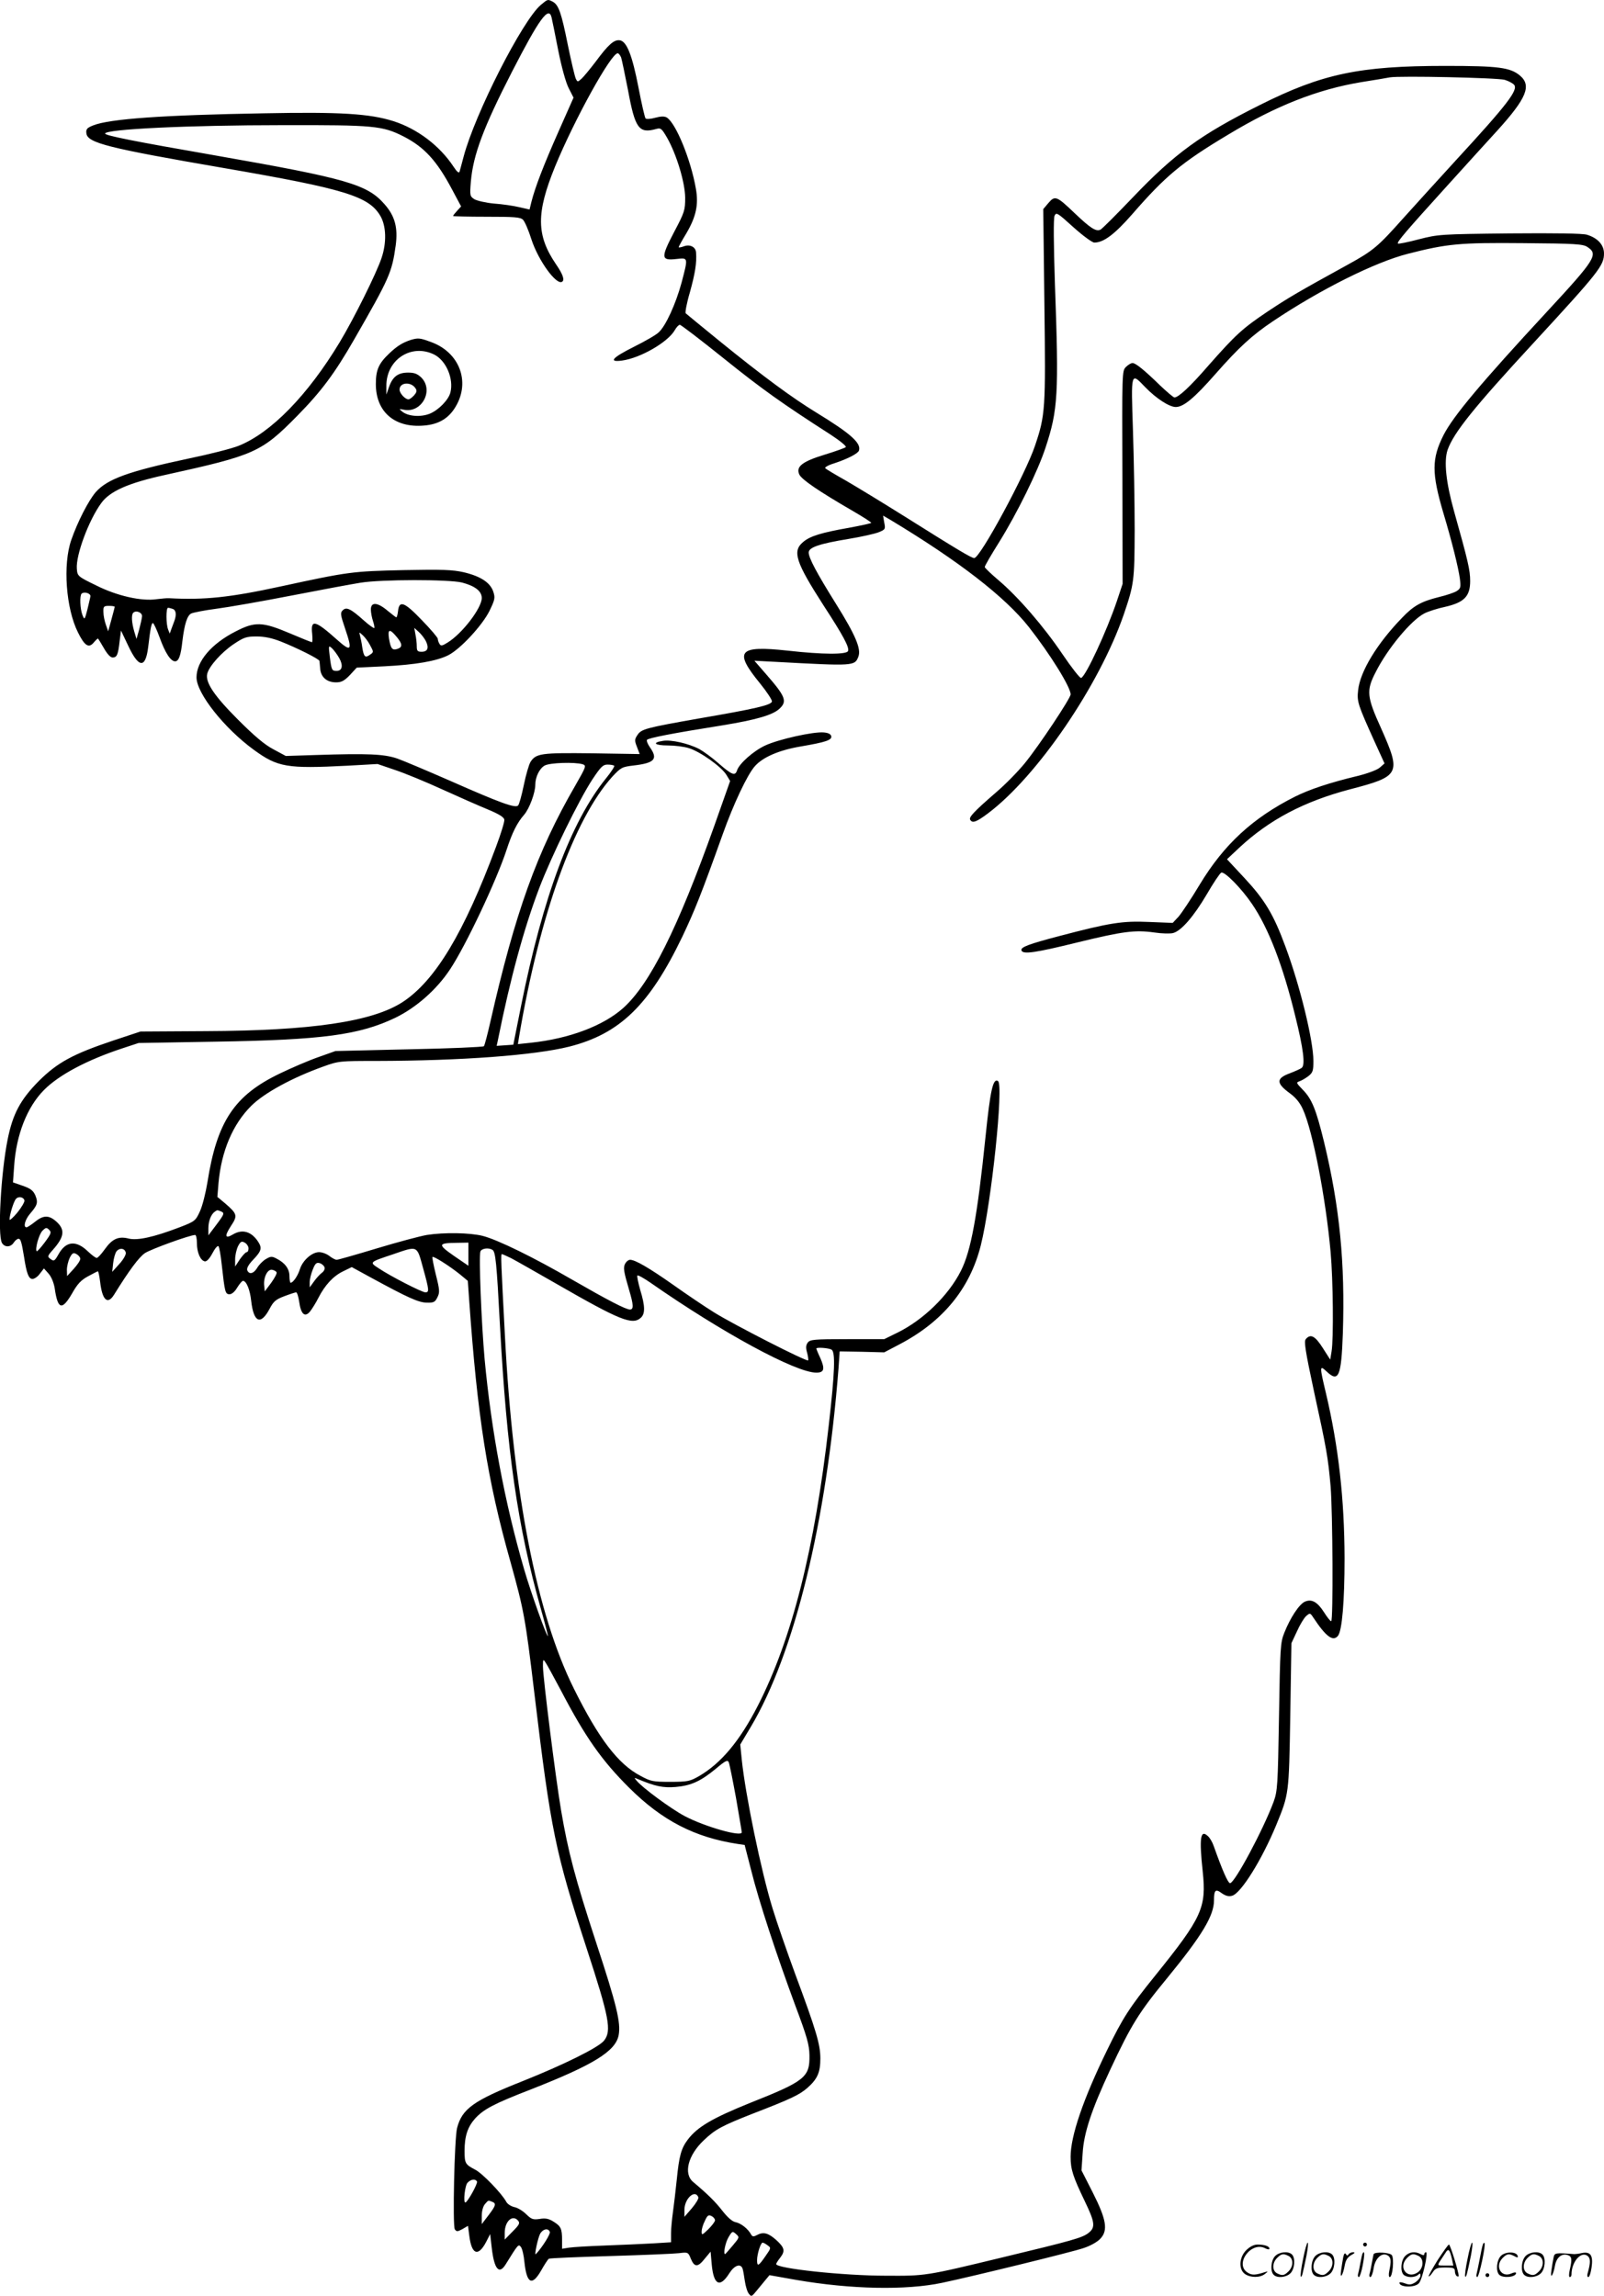
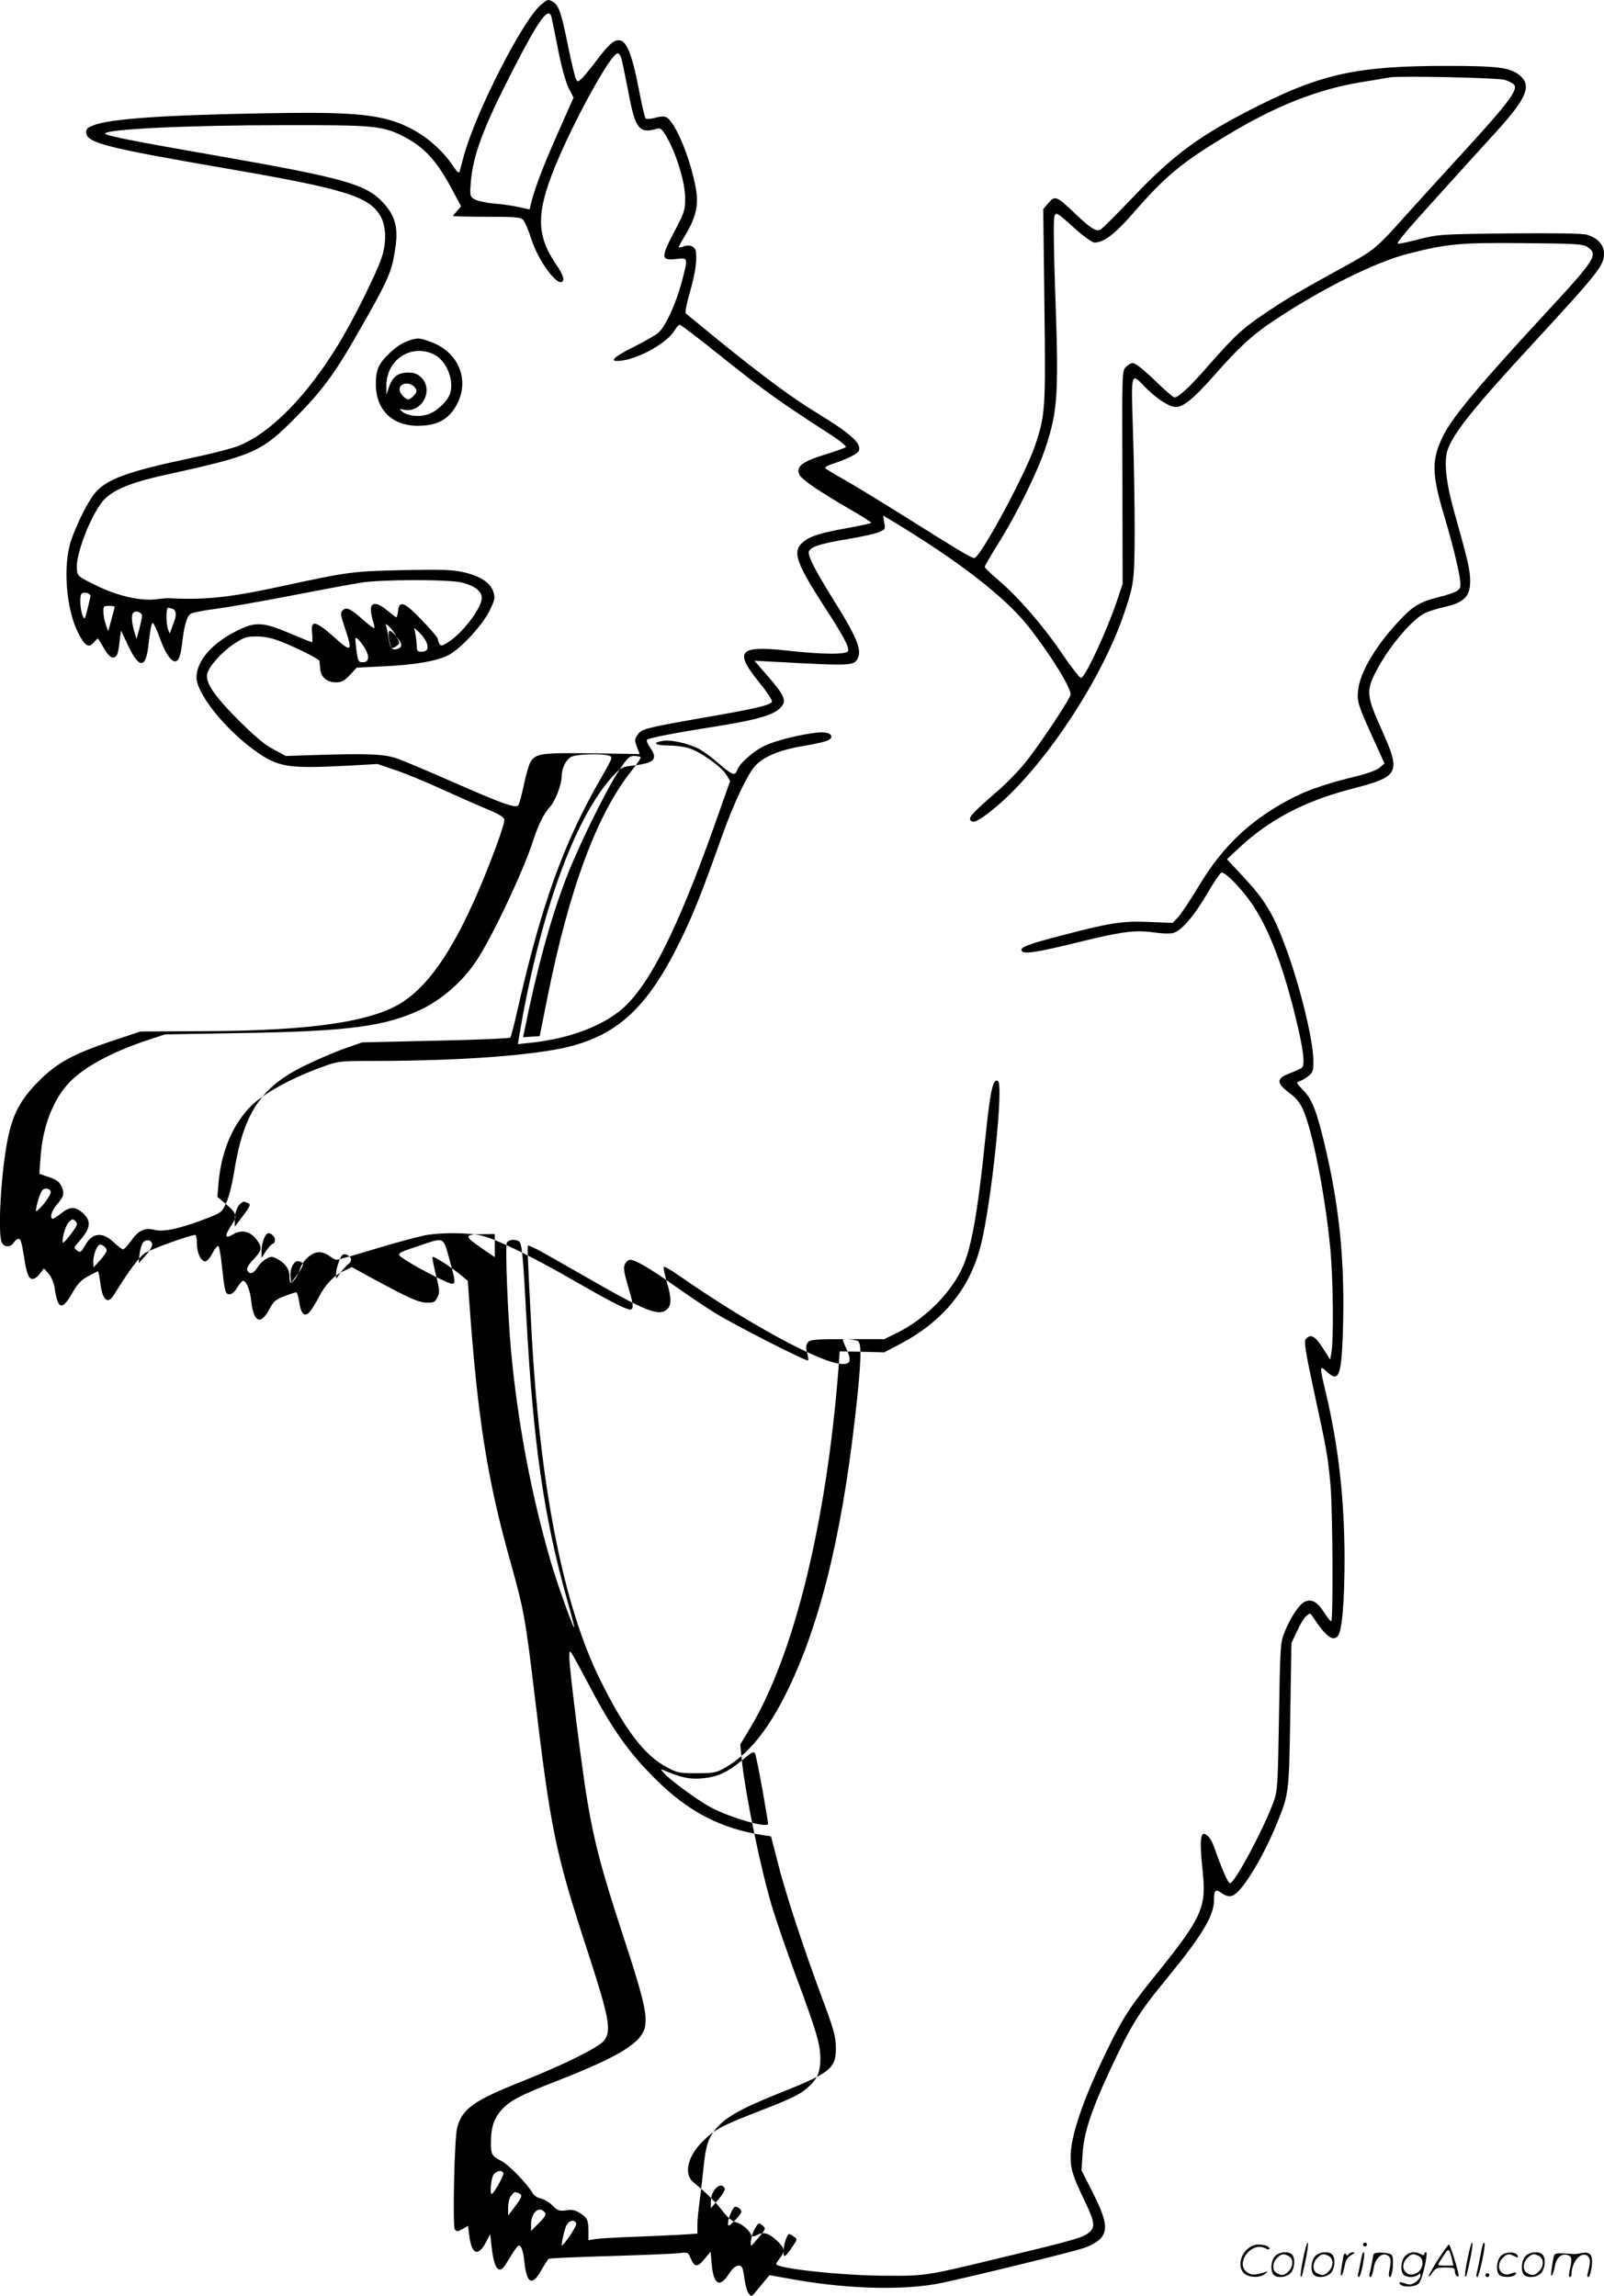
<svg xmlns="http://www.w3.org/2000/svg" version="1.0" viewBox="0 0 838.99 1200.65" preserveAspectRatio="xMidYMid meet">
  <g transform="translate(-1.01,1200.863) scale(0.1,-0.1)" fill="#000000" stroke="none">
-     <path d="M2839 11983 c-96 -81 -345 -570 -404 -794 -9 -35 -19 -70 -21 -78 -3 -10 -14 -1 -31 25 -73 111 -190 199 -315 239 -124 39 -275 49 -678 41 -526 -9 -807 -29 -892 -63 -33 -13 -39 -20 -36 -42 6 -50 114 -77 718 -181 638 -110 761 -148 821 -253 29 -52 32 -137 5 -217 -26 -79 -145 -318 -219 -441 -167 -277 -359 -474 -529 -542 -35 -14 -152 -44 -259 -66 -315 -67 -427 -107 -488 -176 -38 -44 -95 -155 -128 -250 -45 -129 -28 -359 35 -484 35 -71 57 -84 83 -52 11 13 21 22 22 20 2 -2 16 -25 31 -51 17 -30 34 -48 45 -48 23 0 29 15 37 87 l7 54 38 -80 c55 -117 90 -119 104 -8 12 101 17 127 25 127 4 0 20 -34 35 -75 29 -81 58 -125 81 -125 19 0 30 30 38 105 11 90 25 134 46 145 10 5 70 17 132 25 62 8 239 39 393 69 154 30 316 60 360 67 109 18 463 18 532 1 68 -18 103 -45 103 -81 0 -52 -102 -186 -179 -233 -27 -17 -35 -19 -42 -7 -5 8 -9 20 -9 27 0 6 -38 51 -84 98 -91 95 -118 105 -124 46 -2 -17 -6 -32 -9 -32 -2 0 -23 16 -46 35 -52 44 -87 47 -87 6 0 -15 5 -42 11 -60 6 -18 9 -34 7 -37 -3 -2 -27 15 -54 39 -69 62 -92 73 -111 54 -14 -13 -12 -24 12 -95 40 -117 33 -126 -43 -58 -114 102 -138 107 -129 30 2 -24 2 -44 -1 -44 -4 0 -56 21 -117 47 -142 60 -181 62 -283 9 -126 -64 -204 -156 -204 -240 0 -83 145 -266 300 -379 125 -91 173 -99 487 -83 l160 9 91 -31 c51 -17 163 -63 250 -103 88 -40 195 -87 239 -105 55 -23 81 -39 83 -52 2 -10 -18 -74 -43 -141 -168 -451 -318 -701 -489 -813 -159 -103 -478 -150 -1031 -152 l-340 -2 -142 -47 c-212 -71 -292 -115 -389 -211 -97 -98 -137 -172 -164 -307 -35 -174 -53 -497 -30 -540 14 -25 46 -24 62 1 7 11 18 20 25 20 11 0 16 -16 29 -95 13 -86 24 -115 44 -115 10 0 28 12 39 28 l21 27 24 -27 c15 -17 27 -47 32 -75 16 -113 38 -120 91 -29 28 50 47 70 84 90 26 14 49 26 51 26 3 0 8 -25 12 -56 11 -95 39 -121 73 -66 78 126 130 196 161 217 32 21 236 95 263 95 5 0 9 -19 9 -42 0 -49 18 -91 41 -96 10 -2 25 14 40 42 13 25 27 42 32 37 4 -4 12 -48 17 -97 16 -143 18 -154 41 -154 12 0 28 14 40 35 12 19 25 35 30 35 18 0 37 -47 43 -105 13 -114 50 -129 97 -40 20 38 32 48 77 65 29 11 57 20 61 20 5 0 12 -22 16 -49 9 -66 30 -84 57 -51 11 14 31 46 44 72 34 66 77 113 129 138 l45 22 97 -53 c200 -109 252 -132 295 -133 37 -1 44 3 56 28 13 25 12 39 -8 118 -12 49 -20 91 -18 93 6 6 92 -49 144 -91 l41 -34 7 -98 c43 -611 95 -943 216 -1371 70 -252 78 -292 125 -686 86 -719 110 -834 274 -1337 118 -361 131 -430 91 -481 -28 -36 -210 -126 -428 -213 -255 -101 -315 -144 -341 -244 -14 -54 -24 -512 -12 -530 9 -13 14 -13 40 1 l29 17 7 -53 c12 -97 46 -110 87 -33 l22 43 8 -70 c13 -115 39 -145 74 -87 65 105 66 106 79 89 7 -9 15 -44 18 -77 12 -115 40 -129 88 -45 17 30 35 58 40 61 5 3 150 9 321 14 172 5 334 12 360 15 47 6 48 5 62 -30 19 -45 37 -44 73 2 l30 36 6 -68 c10 -107 43 -123 92 -45 26 41 58 53 69 25 3 -8 8 -37 12 -65 4 -27 13 -58 21 -67 13 -17 15 -16 41 16 15 18 36 44 47 57 l20 24 141 -25 c284 -49 573 -55 762 -15 161 34 676 160 738 181 35 11 73 32 89 49 42 44 33 100 -40 244 l-58 114 6 89 c6 106 46 227 144 437 111 237 150 300 300 482 180 220 243 324 243 404 0 54 8 62 40 38 20 -14 36 -19 54 -14 46 11 156 187 232 371 66 162 66 156 73 570 l6 380 29 62 c15 34 37 70 48 80 20 17 21 17 37 -7 66 -100 103 -128 129 -97 22 26 35 179 35 407 -1 309 -31 582 -98 865 -33 138 -33 146 3 112 64 -61 78 -28 86 198 12 368 -16 660 -98 1000 -42 172 -64 227 -113 276 -33 34 -34 37 -15 43 11 4 32 16 46 27 23 18 26 28 26 79 0 106 -70 394 -147 600 -61 166 -108 243 -211 354 l-94 101 65 61 c157 146 338 241 576 304 266 69 271 81 165 320 -75 165 -78 197 -29 292 62 124 186 273 256 309 20 10 69 26 108 34 100 23 131 55 131 135 0 57 -11 104 -84 364 -43 153 -54 263 -34 322 32 90 136 220 452 562 339 368 366 402 366 465 0 45 -33 81 -89 98 -24 7 -159 9 -406 7 -363 -4 -372 -5 -474 -31 -57 -15 -106 -25 -109 -22 -7 7 44 66 255 299 103 114 223 246 267 294 151 167 178 233 117 285 -51 43 -113 51 -391 51 -450 0 -644 -41 -971 -205 -308 -154 -444 -253 -661 -480 -84 -88 -161 -165 -171 -171 -23 -12 -51 5 -137 87 -93 89 -102 92 -136 52 l-27 -32 6 -500 c7 -545 5 -577 -49 -737 -49 -147 -287 -588 -318 -588 -14 0 -80 39 -371 222 -110 69 -245 151 -300 183 -55 31 -104 60 -108 65 -5 4 15 16 45 25 70 23 125 51 131 67 13 39 -43 89 -223 199 -126 77 -277 188 -505 373 -93 76 -174 142 -178 146 -4 4 5 54 22 111 27 98 36 153 32 206 -1 30 -32 46 -65 33 -14 -5 -26 -7 -26 -4 0 3 18 36 40 72 51 87 65 150 50 234 -26 150 -104 342 -152 372 -12 7 -30 7 -60 -1 -24 -7 -46 -8 -51 -4 -4 4 -21 77 -37 161 -33 171 -62 243 -98 248 -30 4 -59 -21 -127 -113 -29 -38 -62 -78 -73 -88 -20 -18 -21 -18 -30 0 -5 10 -24 90 -42 178 -34 169 -48 208 -79 225 -26 13 -25 14 -62 -17z m56 -65 c3 -13 19 -90 35 -173 18 -90 40 -169 55 -198 l25 -49 -78 -176 c-78 -176 -122 -290 -142 -368 l-10 -41 -53 12 c-29 7 -89 16 -133 19 -43 4 -90 15 -103 23 -23 15 -24 19 -18 92 12 139 65 282 216 576 141 274 191 344 206 283z m364 -210 c4 -13 20 -89 36 -171 37 -201 57 -228 147 -203 24 7 29 3 57 -45 50 -88 94 -234 95 -314 0 -66 -3 -76 -58 -180 -70 -134 -69 -150 11 -141 64 7 63 10 28 -124 -30 -110 -82 -225 -119 -259 -14 -14 -72 -47 -128 -75 -116 -58 -138 -83 -64 -73 96 13 239 96 275 158 9 16 21 29 27 29 6 0 109 -79 230 -176 200 -161 309 -238 558 -398 49 -32 85 -61 80 -66 -5 -4 -54 -22 -110 -39 -118 -36 -152 -63 -133 -104 12 -26 101 -87 277 -189 57 -33 102 -62 99 -64 -3 -3 -54 -14 -113 -25 -148 -26 -207 -44 -243 -75 -58 -48 -39 -105 107 -332 105 -161 135 -219 128 -238 -7 -19 -130 -19 -317 2 -258 28 -282 -2 -143 -172 35 -43 63 -86 62 -94 -4 -19 -86 -38 -383 -89 -277 -49 -301 -55 -321 -87 -15 -22 -15 -29 -2 -62 l14 -37 -248 4 c-266 3 -294 0 -323 -45 -8 -13 -24 -67 -35 -121 -11 -53 -24 -101 -30 -107 -15 -15 -92 13 -355 129 -119 52 -244 105 -278 117 -69 23 -150 27 -427 18 l-155 -5 -65 35 c-46 24 -100 70 -185 155 -124 124 -172 195 -161 240 10 40 75 112 137 154 55 37 68 41 121 41 41 0 80 -8 126 -26 86 -34 202 -92 203 -102 1 -4 2 -23 4 -42 4 -43 35 -70 83 -70 28 0 43 8 72 38 l36 39 145 7 c161 8 273 27 334 58 63 32 177 155 215 231 29 60 31 69 20 102 -16 47 -66 80 -155 101 -58 13 -111 15 -315 11 -264 -6 -285 -8 -640 -85 -267 -58 -400 -72 -585 -62 -11 1 -40 -2 -65 -5 -79 -12 -208 17 -317 72 -97 47 -98 49 -101 87 -6 70 62 254 128 344 45 62 142 105 335 147 468 103 502 118 690 309 125 127 196 222 298 400 185 322 197 349 217 492 12 92 -4 153 -59 215 -90 103 -196 134 -881 254 -438 76 -580 105 -580 115 0 23 433 44 930 44 477 1 520 -3 631 -59 109 -56 174 -127 254 -278 l47 -88 -21 -23 c-11 -12 -21 -24 -21 -27 0 -2 79 -4 175 -4 148 0 177 -2 191 -16 9 -9 29 -55 44 -103 36 -110 130 -240 160 -221 15 9 4 40 -32 92 -103 152 -104 267 -4 512 101 245 292 591 327 591 5 0 13 -10 18 -22z m4622 -117 c20 -6 42 -18 49 -26 22 -27 -36 -103 -305 -395 -93 -102 -219 -240 -278 -306 -130 -146 -155 -167 -288 -240 -260 -143 -311 -173 -419 -245 -131 -88 -166 -120 -309 -282 -97 -112 -157 -167 -178 -167 -5 0 -38 28 -74 62 -84 82 -129 118 -145 118 -8 0 -23 -9 -35 -21 -20 -20 -20 -27 -18 -577 l1 -557 -30 -90 c-53 -157 -163 -394 -187 -402 -6 -2 -50 54 -98 125 -98 145 -231 299 -335 387 -39 33 -71 64 -71 68 -1 5 33 63 75 130 94 151 203 372 243 495 65 197 70 279 49 854 -7 214 -8 344 -2 358 9 20 15 16 99 -60 49 -44 98 -80 109 -80 49 0 106 43 198 148 174 200 257 270 503 417 250 151 467 236 695 274 69 11 136 22 150 25 51 9 565 -2 601 -13z m432 -874 c59 -38 42 -65 -210 -337 -349 -377 -491 -547 -542 -646 -63 -125 -63 -199 -1 -409 45 -150 78 -284 86 -342 6 -47 4 -52 -17 -66 -13 -8 -55 -22 -93 -31 -92 -23 -132 -45 -192 -108 -131 -135 -219 -280 -230 -378 -7 -61 -2 -75 86 -270 l52 -114 -25 -22 c-14 -12 -64 -31 -118 -44 -145 -35 -247 -69 -324 -107 -223 -112 -373 -251 -500 -461 -44 -74 -94 -148 -110 -167 l-31 -33 -125 5 c-138 6 -203 -4 -469 -74 -160 -42 -203 -58 -197 -75 7 -22 74 -12 293 42 238 58 300 66 401 52 40 -6 84 -7 99 -3 43 11 108 87 176 202 34 59 69 111 76 114 18 7 107 -84 161 -164 86 -126 161 -320 226 -586 43 -173 53 -256 34 -271 -8 -6 -35 -18 -61 -28 -74 -27 -74 -52 0 -106 29 -21 52 -49 67 -83 51 -111 120 -465 145 -747 13 -144 16 -454 5 -519 l-7 -43 -39 61 c-40 63 -64 76 -89 46 -10 -12 -2 -63 43 -273 67 -307 73 -342 87 -497 11 -138 14 -705 3 -705 -5 0 -21 21 -37 46 -35 55 -65 72 -101 56 -30 -14 -76 -84 -107 -162 -21 -52 -22 -75 -28 -440 -6 -362 -8 -388 -28 -444 -55 -148 -204 -426 -228 -426 -11 0 -41 69 -85 193 -7 21 -21 45 -31 53 -39 37 -46 -9 -27 -185 20 -189 -3 -240 -249 -545 -134 -166 -169 -220 -252 -391 -124 -254 -190 -447 -190 -556 0 -66 12 -103 74 -232 53 -110 57 -137 20 -166 -33 -26 -84 -40 -454 -129 -401 -97 -399 -96 -605 -95 -225 0 -576 38 -575 61 0 4 9 18 20 32 28 36 25 53 -20 94 -42 37 -67 44 -102 25 -17 -9 -23 -8 -30 5 -16 29 -52 57 -80 63 -18 3 -42 25 -69 59 -37 48 -79 89 -153 151 -52 43 -28 140 56 219 60 57 94 75 254 138 202 78 246 99 288 136 52 46 67 81 67 153 0 73 -21 145 -132 443 -43 117 -96 270 -118 342 -60 195 -142 594 -161 777 l-8 80 55 92 c228 383 396 1070 459 1876 l6 88 117 -2 116 -3 80 42 c227 119 368 291 425 517 55 218 121 841 90 860 -26 16 -40 -48 -65 -290 -43 -418 -76 -598 -129 -703 -65 -129 -198 -258 -334 -324 l-67 -33 -193 0 c-175 0 -195 -2 -207 -18 -10 -14 -11 -27 -3 -54 5 -19 7 -37 5 -39 -8 -8 -395 190 -492 251 -50 31 -146 96 -215 145 -128 90 -198 130 -224 130 -9 0 -20 -9 -26 -20 -11 -21 -8 -40 21 -139 23 -77 24 -101 4 -101 -22 0 -116 49 -302 156 -202 117 -390 209 -468 229 -68 17 -202 19 -292 5 -35 -6 -152 -37 -261 -70 -109 -33 -204 -60 -211 -60 -7 0 -24 9 -38 20 -14 11 -38 20 -54 20 -37 0 -85 -42 -100 -88 -11 -36 -36 -72 -49 -72 -3 0 -6 16 -6 35 0 37 -23 69 -67 91 -24 13 -31 13 -56 -2 -16 -9 -36 -30 -45 -45 -19 -32 -43 -38 -53 -13 -3 10 7 29 29 52 46 48 50 63 28 97 -35 53 -82 67 -131 38 -42 -25 -46 -10 -11 44 36 54 33 63 -29 117 l-42 35 6 73 c15 167 75 308 172 404 68 67 213 146 374 204 83 30 88 30 280 30 444 1 825 29 1009 75 264 67 419 217 591 575 64 135 98 219 211 535 57 160 129 312 168 356 42 48 128 85 242 104 128 22 162 33 158 53 -2 11 -15 18 -39 20 -55 5 -237 -36 -306 -68 -61 -28 -137 -95 -148 -131 -10 -30 -27 -23 -96 37 -35 31 -81 64 -101 75 -58 30 -148 50 -190 43 -60 -9 -44 -24 25 -24 35 0 85 -6 110 -14 59 -18 169 -96 196 -139 l20 -33 -83 -235 c-191 -536 -336 -826 -476 -952 -104 -93 -283 -161 -485 -182 l-66 -7 6 38 c107 636 287 1138 488 1361 45 48 51 51 110 58 112 13 130 34 86 96 -11 16 -18 33 -15 38 6 10 136 35 394 76 177 29 264 54 299 87 42 39 32 64 -71 182 l-60 69 115 -6 c407 -22 410 -22 429 28 15 40 -15 112 -117 275 -103 165 -143 241 -143 269 0 27 56 46 208 71 67 11 138 27 158 35 35 14 36 17 29 51 l-6 36 38 -22 c357 -215 599 -402 724 -560 113 -144 219 -315 219 -353 0 -20 -165 -268 -239 -359 -34 -42 -103 -113 -154 -156 -114 -99 -141 -128 -132 -141 11 -19 32 -12 93 34 258 194 582 669 710 1040 54 159 56 176 57 440 0 138 -4 373 -9 523 -10 309 -12 305 64 226 57 -59 126 -104 160 -104 41 0 97 47 207 172 124 141 193 204 302 277 246 165 532 308 704 352 207 53 272 59 603 56 276 -2 314 -5 337 -20z m-7830 -1827 c-1 -8 -9 -40 -16 -70 -14 -54 -15 -55 -26 -27 -12 32 -15 100 -4 111 13 12 48 2 46 -14z m127 -55 c0 -3 -8 -33 -17 -66 l-17 -62 -12 34 c-7 19 -13 49 -13 67 -1 29 2 32 29 32 17 0 30 -2 30 -5z m304 -11 c18 -7 20 -32 7 -66 -5 -13 -12 -32 -16 -43 l-7 -20 -8 20 c-12 28 -12 115 -1 115 5 0 16 -3 25 -6z m-161 -39 c-1 -11 -8 -42 -15 -69 l-14 -49 -12 40 c-13 45 -16 86 -5 97 15 15 48 1 46 -19z m1484 -128 c18 -36 11 -57 -22 -57 -21 0 -25 5 -25 29 0 16 -3 44 -7 62 l-6 34 22 -20 c13 -11 30 -33 38 -48z m-153 22 c31 -37 33 -55 5 -64 -27 -9 -35 1 -44 53 -8 51 3 54 39 11z m-138 -45 c19 -35 19 -36 0 -49 -26 -19 -33 -12 -41 38 -3 23 -9 51 -12 62 -5 19 -5 19 14 2 11 -10 29 -33 39 -53z m-161 -68 c21 -38 15 -66 -14 -66 -25 0 -27 3 -36 75 -7 59 -7 60 13 42 10 -10 27 -33 37 -51z m1272 -554 c21 -7 20 -11 -38 -112 -200 -345 -315 -666 -444 -1235 -15 -66 -30 -124 -34 -128 -4 -4 -180 -12 -392 -16 l-384 -9 -90 -32 c-49 -17 -140 -56 -202 -86 -237 -114 -328 -250 -378 -569 -9 -55 -26 -123 -39 -151 -23 -50 -26 -53 -107 -84 -133 -51 -220 -70 -265 -59 -54 14 -87 -1 -126 -56 -18 -25 -36 -45 -42 -45 -6 0 -26 15 -46 34 -62 60 -116 55 -155 -17 -19 -33 -23 -36 -40 -23 -18 13 -18 15 14 51 57 65 62 102 18 143 -39 36 -68 37 -111 3 -21 -17 -43 -31 -47 -31 -19 0 -8 41 19 72 38 44 42 58 27 95 -11 25 -25 36 -65 50 l-52 18 6 85 c11 165 68 309 156 398 78 79 225 157 410 218 l85 28 405 7 c557 9 750 35 938 125 109 53 216 147 286 253 82 123 243 464 296 626 29 89 55 141 91 182 28 32 59 116 59 158 0 40 22 85 49 100 27 15 156 19 198 7z m166 -8 c3 -3 -17 -34 -44 -67 -183 -227 -329 -619 -443 -1187 l-41 -205 -43 -3 -44 -3 7 33 c64 319 136 583 216 793 63 165 206 458 278 568 44 66 55 77 79 77 16 0 31 -3 35 -6z m-3085 -2274 c1 -8 -16 -37 -38 -64 -22 -26 -40 -42 -40 -35 0 23 21 93 33 107 13 16 41 11 45 -8z m1026 -56 c22 -9 21 -13 -24 -73 l-40 -53 0 37 c0 37 14 74 34 87 13 9 11 9 30 2z m-920 -163 c-21 -28 -40 -49 -42 -46 -10 10 12 89 30 107 18 18 22 18 35 5 13 -13 11 -20 -23 -66z m1066 -31 c0 -11 -4 -20 -10 -20 -5 0 -21 -17 -35 -37 l-25 -38 0 38 c0 21 7 51 15 68 13 25 19 28 35 19 11 -6 20 -20 20 -30z m1150 -31 l0 -60 -76 52 c-86 60 -84 67 19 68 l57 1 0 -61z m-1792 8 c2 -10 -13 -36 -34 -59 l-37 -41 5 46 c3 26 11 54 18 62 17 20 44 15 48 -8z m1555 -80 c32 -116 33 -127 12 -127 -18 0 -182 84 -243 125 -51 33 -52 32 74 74 131 45 124 48 157 -72z m363 95 c16 -9 22 -68 39 -392 36 -665 92 -1052 214 -1485 22 -77 38 -141 37 -143 -6 -5 -92 237 -124 348 -102 350 -172 726 -207 1100 -17 189 -31 540 -22 564 7 16 43 21 63 8z m-2156 -47 c0 -9 -16 -32 -35 -53 l-34 -37 -1 33 c0 18 7 46 15 63 13 25 19 28 35 19 11 -6 20 -17 20 -25z m2253 4 c23 -12 132 -74 242 -137 327 -188 393 -215 437 -175 23 21 23 60 -3 145 -11 39 -18 73 -15 76 4 3 34 -14 69 -38 371 -259 759 -470 867 -470 41 0 46 19 21 76 -12 25 -21 48 -21 50 0 8 66 3 80 -6 20 -13 17 -116 -15 -395 -73 -644 -192 -1117 -371 -1467 -95 -185 -192 -301 -309 -369 -46 -26 -58 -29 -149 -29 -91 0 -102 2 -157 32 -116 61 -218 195 -347 455 -195 391 -319 1028 -361 1848 -20 382 -22 425 -16 425 3 0 25 -10 48 -21z m-976 -47 c4 -8 -2 -21 -11 -28 -10 -7 -29 -27 -42 -45 l-24 -33 0 27 c0 15 7 44 16 66 12 31 19 38 35 34 12 -3 23 -13 26 -21z m-250 -28 c2 -6 -11 -30 -29 -55 l-33 -44 -3 29 c-5 43 17 88 41 84 11 -2 22 -8 24 -14z m1488 -2188 c127 -243 213 -365 357 -508 172 -171 343 -259 568 -293 l35 -5 34 -132 c40 -162 134 -446 231 -708 62 -165 73 -205 74 -260 2 -115 -23 -135 -310 -249 -198 -80 -277 -126 -327 -193 -34 -45 -45 -86 -57 -208 -6 -58 -15 -134 -20 -170 -5 -36 -10 -86 -10 -111 l0 -47 -97 -6 c-54 -3 -165 -8 -248 -11 -82 -3 -167 -8 -187 -11 l-38 -6 0 45 c0 60 -6 73 -45 97 -25 16 -43 19 -72 14 -35 -5 -43 -2 -71 25 -17 17 -45 34 -62 37 -17 4 -36 16 -42 28 -24 44 -125 149 -163 168 -51 27 -55 32 -55 98 0 77 16 125 55 169 45 49 97 77 296 154 323 127 439 198 455 282 12 65 -10 157 -117 482 -111 339 -147 476 -184 693 -29 171 -95 697 -95 754 0 37 1 39 13 21 8 -11 44 -78 82 -149z m915 -561 c16 -94 30 -174 30 -179 0 -26 -195 30 -299 85 -73 39 -222 149 -251 185 -14 16 -13 17 5 9 93 -39 133 -47 198 -42 82 7 132 30 212 96 51 43 61 47 67 33 4 -9 21 -94 38 -187z m-1355 -2005 c6 -9 -50 -110 -61 -110 -12 0 -2 91 12 104 18 18 40 21 49 6z m1158 -83 c2 -7 -13 -32 -34 -57 l-39 -45 0 36 c0 60 56 110 73 66z m-1079 -23 c23 -9 20 -20 -19 -71 l-35 -46 0 43 c0 26 7 51 17 62 18 21 16 20 37 12z m1166 -97 c0 -7 -16 -28 -35 -47 -32 -31 -35 -32 -35 -12 0 12 7 37 17 56 13 29 19 33 35 25 10 -5 18 -15 18 -22z m-1030 -2 c11 -13 6 -22 -29 -57 l-41 -42 0 35 c0 61 41 98 70 64z m166 -59 c4 -11 -40 -81 -73 -116 -10 -11 11 87 23 108 16 25 42 29 50 8z m956 -72 c-20 -24 -38 -44 -39 -44 -11 0 1 61 18 89 19 32 21 32 39 16 19 -17 18 -18 -18 -61z m183 2 c19 -13 18 -15 -10 -55 -37 -54 -45 -58 -45 -23 0 33 19 92 29 92 4 0 16 -6 26 -14z M2159 10231 c-43 -14 -72 -32 -112 -70 -56 -53 -71 -86 -71 -161 0 -145 98 -230 251 -217 78 6 131 38 167 100 77 130 19 282 -127 336 -62 23 -69 23 -108 12z m123 -77 c62 -32 102 -126 84 -198 -10 -39 -62 -92 -108 -111 -48 -19 -113 -14 -144 11 -18 15 -18 15 8 10 93 -20 159 100 92 168 -21 20 -37 26 -69 26 -53 0 -81 -21 -100 -75 l-14 -40 0 45 c-1 138 131 224 251 164z m-98 -177 c8 -12 5 -21 -8 -36 -11 -12 -24 -21 -29 -21 -18 0 -47 32 -47 51 0 39 61 43 84 6z M6826 194 c-10 -47 -15 -88 -12 -91 5 -6 9 7 30 110 7 37 10 67 6 67 -4 0 -15 -39 -24 -86z M7140 270 c0 -5 5 -10 10 -10 6 0 10 5 10 10 0 6 -4 10 -10 10 -5 0 -10 -4 -10 -10z M7686 194 c-10 -47 -15 -88 -12 -91 5 -6 9 7 30 110 7 37 10 67 6 67 -4 0 -15 -39 -24 -86z M7766 269 c-3 -8 -10 -41 -16 -74 -6 -33 -14 -68 -16 -77 -3 -10 -1 -18 3 -18 10 0 46 171 38 178 -2 3 -7 -1 -9 -9z M6529 241 c-38 -38 -41 -101 -7 -125 29 -20 79 -20 104 0 18 14 18 15 1 10 -53 -17 -69 -17 -92 -2 -69 45 21 166 94 126 12 -6 21 -7 21 -1 0 12 -25 21 -62 21 -19 0 -39 -10 -59 -29z M7530 189 c-28 -45 -49 -83 -47 -85 2 -3 12 7 21 21 14 21 24 25 66 25 43 0 50 -3 50 -19 0 -11 5 -23 10 -26 6 -3 10 -3 10 1 0 20 -44 164 -51 164 -4 0 -30 -37 -59 -81z m75 4 l7 -33 -42 0 c-42 0 -42 0 -28 23 8 12 21 32 29 44 15 25 22 18 34 -34z M6680 210 c-22 -22 -27 -79 -8 -98 19 -19 66 -14 88 8 22 22 27 79 8 98 -19 19 -66 14 -88 -8z m71 0 c25 -14 25 -54 -1 -80 -23 -23 -33 -24 -61 -10 -25 14 -25 54 1 80 23 23 33 24 61 10z M6890 210 c-22 -22 -27 -79 -8 -98 19 -19 66 -14 88 8 22 22 27 79 8 98 -19 19 -66 14 -88 -8z m71 0 c25 -14 25 -54 -1 -80 -23 -23 -33 -24 -61 -10 -25 14 -25 54 1 80 23 23 33 24 61 10z M7036 204 c-3 -16 -8 -47 -11 -69 -8 -51 10 -26 19 27 5 27 15 42 34 53 18 10 22 14 10 15 -9 0 -20 -5 -24 -11 -5 -8 -9 -8 -14 1 -5 8 -10 3 -14 -16z M7137 223 c-2 -4 -7 -26 -11 -48 -4 -22 -9 -48 -12 -57 -3 -10 -1 -18 4 -18 4 0 14 28 20 62 11 58 10 81 -1 61z M7195 220 c-1 -3 -5 -23 -9 -45 -4 -22 -9 -48 -12 -57 -3 -10 -1 -18 4 -18 5 0 13 20 17 45 7 53 44 87 74 68 17 -11 19 -28 8 -80 -4 -18 -3 -33 2 -33 16 0 24 99 11 115 -12 14 -87 18 -95 5z M7360 210 c-22 -22 -27 -79 -8 -98 7 -7 24 -12 38 -12 14 0 31 5 38 12 9 9 12 8 12 -5 0 -9 -12 -24 -26 -34 -21 -13 -32 -15 -55 -6 -16 6 -29 8 -29 3 0 -24 81 -27 102 -2 18 19 50 162 37 162 -5 0 -9 -5 -9 -10 0 -7 -6 -7 -19 0 -30 16 -59 12 -81 -10z m71 0 c29 -16 25 -65 -6 -86 -56 -37 -103 28 -55 76 23 23 33 24 61 10z M7861 211 c-23 -23 -28 -80 -9 -99 19 -19 88 -13 88 9 0 5 -11 4 -24 -2 -54 -25 -89 38 -46 81 23 23 33 24 62 9 16 -9 19 -8 16 3 -8 22 -64 22 -87 -1z M7990 210 c-22 -22 -27 -79 -8 -98 19 -19 66 -14 88 8 22 22 27 79 8 98 -19 19 -66 14 -88 -8z m71 0 c25 -14 25 -54 -1 -80 -23 -23 -33 -24 -61 -10 -25 14 -25 54 1 80 23 23 33 24 61 10z M8136 201 c-3 -14 -8 -44 -11 -66 -8 -51 10 -26 19 27 8 41 35 63 66 53 22 -7 24 -21 11 -77 -5 -22 -5 -38 0 -38 5 0 9 6 9 13 0 68 51 125 85 97 15 -13 15 -35 -1 -92 -3 -10 -1 -18 4 -18 6 0 13 23 17 50 9 63 -5 84 -49 76 -17 -4 -35 -6 -41 -6 -101 8 -104 7 -109 -19z M7780 110 c0 -5 5 -10 10 -10 6 0 10 5 10 10 0 6 -4 10 -10 10 -5 0 -10 -4 -10 -10z" />
+     <path d="M2839 11983 c-96 -81 -345 -570 -404 -794 -9 -35 -19 -70 -21 -78 -3 -10 -14 -1 -31 25 -73 111 -190 199 -315 239 -124 39 -275 49 -678 41 -526 -9 -807 -29 -892 -63 -33 -13 -39 -20 -36 -42 6 -50 114 -77 718 -181 638 -110 761 -148 821 -253 29 -52 32 -137 5 -217 -26 -79 -145 -318 -219 -441 -167 -277 -359 -474 -529 -542 -35 -14 -152 -44 -259 -66 -315 -67 -427 -107 -488 -176 -38 -44 -95 -155 -128 -250 -45 -129 -28 -359 35 -484 35 -71 57 -84 83 -52 11 13 21 22 22 20 2 -2 16 -25 31 -51 17 -30 34 -48 45 -48 23 0 29 15 37 87 l7 54 38 -80 c55 -117 90 -119 104 -8 12 101 17 127 25 127 4 0 20 -34 35 -75 29 -81 58 -125 81 -125 19 0 30 30 38 105 11 90 25 134 46 145 10 5 70 17 132 25 62 8 239 39 393 69 154 30 316 60 360 67 109 18 463 18 532 1 68 -18 103 -45 103 -81 0 -52 -102 -186 -179 -233 -27 -17 -35 -19 -42 -7 -5 8 -9 20 -9 27 0 6 -38 51 -84 98 -91 95 -118 105 -124 46 -2 -17 -6 -32 -9 -32 -2 0 -23 16 -46 35 -52 44 -87 47 -87 6 0 -15 5 -42 11 -60 6 -18 9 -34 7 -37 -3 -2 -27 15 -54 39 -69 62 -92 73 -111 54 -14 -13 -12 -24 12 -95 40 -117 33 -126 -43 -58 -114 102 -138 107 -129 30 2 -24 2 -44 -1 -44 -4 0 -56 21 -117 47 -142 60 -181 62 -283 9 -126 -64 -204 -156 -204 -240 0 -83 145 -266 300 -379 125 -91 173 -99 487 -83 l160 9 91 -31 c51 -17 163 -63 250 -103 88 -40 195 -87 239 -105 55 -23 81 -39 83 -52 2 -10 -18 -74 -43 -141 -168 -451 -318 -701 -489 -813 -159 -103 -478 -150 -1031 -152 l-340 -2 -142 -47 c-212 -71 -292 -115 -389 -211 -97 -98 -137 -172 -164 -307 -35 -174 -53 -497 -30 -540 14 -25 46 -24 62 1 7 11 18 20 25 20 11 0 16 -16 29 -95 13 -86 24 -115 44 -115 10 0 28 12 39 28 l21 27 24 -27 c15 -17 27 -47 32 -75 16 -113 38 -120 91 -29 28 50 47 70 84 90 26 14 49 26 51 26 3 0 8 -25 12 -56 11 -95 39 -121 73 -66 78 126 130 196 161 217 32 21 236 95 263 95 5 0 9 -19 9 -42 0 -49 18 -91 41 -96 10 -2 25 14 40 42 13 25 27 42 32 37 4 -4 12 -48 17 -97 16 -143 18 -154 41 -154 12 0 28 14 40 35 12 19 25 35 30 35 18 0 37 -47 43 -105 13 -114 50 -129 97 -40 20 38 32 48 77 65 29 11 57 20 61 20 5 0 12 -22 16 -49 9 -66 30 -84 57 -51 11 14 31 46 44 72 34 66 77 113 129 138 l45 22 97 -53 c200 -109 252 -132 295 -133 37 -1 44 3 56 28 13 25 12 39 -8 118 -12 49 -20 91 -18 93 6 6 92 -49 144 -91 l41 -34 7 -98 c43 -611 95 -943 216 -1371 70 -252 78 -292 125 -686 86 -719 110 -834 274 -1337 118 -361 131 -430 91 -481 -28 -36 -210 -126 -428 -213 -255 -101 -315 -144 -341 -244 -14 -54 -24 -512 -12 -530 9 -13 14 -13 40 1 l29 17 7 -53 c12 -97 46 -110 87 -33 l22 43 8 -70 c13 -115 39 -145 74 -87 65 105 66 106 79 89 7 -9 15 -44 18 -77 12 -115 40 -129 88 -45 17 30 35 58 40 61 5 3 150 9 321 14 172 5 334 12 360 15 47 6 48 5 62 -30 19 -45 37 -44 73 2 l30 36 6 -68 c10 -107 43 -123 92 -45 26 41 58 53 69 25 3 -8 8 -37 12 -65 4 -27 13 -58 21 -67 13 -17 15 -16 41 16 15 18 36 44 47 57 l20 24 141 -25 c284 -49 573 -55 762 -15 161 34 676 160 738 181 35 11 73 32 89 49 42 44 33 100 -40 244 l-58 114 6 89 c6 106 46 227 144 437 111 237 150 300 300 482 180 220 243 324 243 404 0 54 8 62 40 38 20 -14 36 -19 54 -14 46 11 156 187 232 371 66 162 66 156 73 570 l6 380 29 62 c15 34 37 70 48 80 20 17 21 17 37 -7 66 -100 103 -128 129 -97 22 26 35 179 35 407 -1 309 -31 582 -98 865 -33 138 -33 146 3 112 64 -61 78 -28 86 198 12 368 -16 660 -98 1000 -42 172 -64 227 -113 276 -33 34 -34 37 -15 43 11 4 32 16 46 27 23 18 26 28 26 79 0 106 -70 394 -147 600 -61 166 -108 243 -211 354 l-94 101 65 61 c157 146 338 241 576 304 266 69 271 81 165 320 -75 165 -78 197 -29 292 62 124 186 273 256 309 20 10 69 26 108 34 100 23 131 55 131 135 0 57 -11 104 -84 364 -43 153 -54 263 -34 322 32 90 136 220 452 562 339 368 366 402 366 465 0 45 -33 81 -89 98 -24 7 -159 9 -406 7 -363 -4 -372 -5 -474 -31 -57 -15 -106 -25 -109 -22 -7 7 44 66 255 299 103 114 223 246 267 294 151 167 178 233 117 285 -51 43 -113 51 -391 51 -450 0 -644 -41 -971 -205 -308 -154 -444 -253 -661 -480 -84 -88 -161 -165 -171 -171 -23 -12 -51 5 -137 87 -93 89 -102 92 -136 52 l-27 -32 6 -500 c7 -545 5 -577 -49 -737 -49 -147 -287 -588 -318 -588 -14 0 -80 39 -371 222 -110 69 -245 151 -300 183 -55 31 -104 60 -108 65 -5 4 15 16 45 25 70 23 125 51 131 67 13 39 -43 89 -223 199 -126 77 -277 188 -505 373 -93 76 -174 142 -178 146 -4 4 5 54 22 111 27 98 36 153 32 206 -1 30 -32 46 -65 33 -14 -5 -26 -7 -26 -4 0 3 18 36 40 72 51 87 65 150 50 234 -26 150 -104 342 -152 372 -12 7 -30 7 -60 -1 -24 -7 -46 -8 -51 -4 -4 4 -21 77 -37 161 -33 171 -62 243 -98 248 -30 4 -59 -21 -127 -113 -29 -38 -62 -78 -73 -88 -20 -18 -21 -18 -30 0 -5 10 -24 90 -42 178 -34 169 -48 208 -79 225 -26 13 -25 14 -62 -17z m56 -65 c3 -13 19 -90 35 -173 18 -90 40 -169 55 -198 l25 -49 -78 -176 c-78 -176 -122 -290 -142 -368 l-10 -41 -53 12 c-29 7 -89 16 -133 19 -43 4 -90 15 -103 23 -23 15 -24 19 -18 92 12 139 65 282 216 576 141 274 191 344 206 283z m364 -210 c4 -13 20 -89 36 -171 37 -201 57 -228 147 -203 24 7 29 3 57 -45 50 -88 94 -234 95 -314 0 -66 -3 -76 -58 -180 -70 -134 -69 -150 11 -141 64 7 63 10 28 -124 -30 -110 -82 -225 -119 -259 -14 -14 -72 -47 -128 -75 -116 -58 -138 -83 -64 -73 96 13 239 96 275 158 9 16 21 29 27 29 6 0 109 -79 230 -176 200 -161 309 -238 558 -398 49 -32 85 -61 80 -66 -5 -4 -54 -22 -110 -39 -118 -36 -152 -63 -133 -104 12 -26 101 -87 277 -189 57 -33 102 -62 99 -64 -3 -3 -54 -14 -113 -25 -148 -26 -207 -44 -243 -75 -58 -48 -39 -105 107 -332 105 -161 135 -219 128 -238 -7 -19 -130 -19 -317 2 -258 28 -282 -2 -143 -172 35 -43 63 -86 62 -94 -4 -19 -86 -38 -383 -89 -277 -49 -301 -55 -321 -87 -15 -22 -15 -29 -2 -62 l14 -37 -248 4 c-266 3 -294 0 -323 -45 -8 -13 -24 -67 -35 -121 -11 -53 -24 -101 -30 -107 -15 -15 -92 13 -355 129 -119 52 -244 105 -278 117 -69 23 -150 27 -427 18 l-155 -5 -65 35 c-46 24 -100 70 -185 155 -124 124 -172 195 -161 240 10 40 75 112 137 154 55 37 68 41 121 41 41 0 80 -8 126 -26 86 -34 202 -92 203 -102 1 -4 2 -23 4 -42 4 -43 35 -70 83 -70 28 0 43 8 72 38 l36 39 145 7 c161 8 273 27 334 58 63 32 177 155 215 231 29 60 31 69 20 102 -16 47 -66 80 -155 101 -58 13 -111 15 -315 11 -264 -6 -285 -8 -640 -85 -267 -58 -400 -72 -585 -62 -11 1 -40 -2 -65 -5 -79 -12 -208 17 -317 72 -97 47 -98 49 -101 87 -6 70 62 254 128 344 45 62 142 105 335 147 468 103 502 118 690 309 125 127 196 222 298 400 185 322 197 349 217 492 12 92 -4 153 -59 215 -90 103 -196 134 -881 254 -438 76 -580 105 -580 115 0 23 433 44 930 44 477 1 520 -3 631 -59 109 -56 174 -127 254 -278 l47 -88 -21 -23 c-11 -12 -21 -24 -21 -27 0 -2 79 -4 175 -4 148 0 177 -2 191 -16 9 -9 29 -55 44 -103 36 -110 130 -240 160 -221 15 9 4 40 -32 92 -103 152 -104 267 -4 512 101 245 292 591 327 591 5 0 13 -10 18 -22z m4622 -117 c20 -6 42 -18 49 -26 22 -27 -36 -103 -305 -395 -93 -102 -219 -240 -278 -306 -130 -146 -155 -167 -288 -240 -260 -143 -311 -173 -419 -245 -131 -88 -166 -120 -309 -282 -97 -112 -157 -167 -178 -167 -5 0 -38 28 -74 62 -84 82 -129 118 -145 118 -8 0 -23 -9 -35 -21 -20 -20 -20 -27 -18 -577 l1 -557 -30 -90 c-53 -157 -163 -394 -187 -402 -6 -2 -50 54 -98 125 -98 145 -231 299 -335 387 -39 33 -71 64 -71 68 -1 5 33 63 75 130 94 151 203 372 243 495 65 197 70 279 49 854 -7 214 -8 344 -2 358 9 20 15 16 99 -60 49 -44 98 -80 109 -80 49 0 106 43 198 148 174 200 257 270 503 417 250 151 467 236 695 274 69 11 136 22 150 25 51 9 565 -2 601 -13z m432 -874 c59 -38 42 -65 -210 -337 -349 -377 -491 -547 -542 -646 -63 -125 -63 -199 -1 -409 45 -150 78 -284 86 -342 6 -47 4 -52 -17 -66 -13 -8 -55 -22 -93 -31 -92 -23 -132 -45 -192 -108 -131 -135 -219 -280 -230 -378 -7 -61 -2 -75 86 -270 l52 -114 -25 -22 c-14 -12 -64 -31 -118 -44 -145 -35 -247 -69 -324 -107 -223 -112 -373 -251 -500 -461 -44 -74 -94 -148 -110 -167 l-31 -33 -125 5 c-138 6 -203 -4 -469 -74 -160 -42 -203 -58 -197 -75 7 -22 74 -12 293 42 238 58 300 66 401 52 40 -6 84 -7 99 -3 43 11 108 87 176 202 34 59 69 111 76 114 18 7 107 -84 161 -164 86 -126 161 -320 226 -586 43 -173 53 -256 34 -271 -8 -6 -35 -18 -61 -28 -74 -27 -74 -52 0 -106 29 -21 52 -49 67 -83 51 -111 120 -465 145 -747 13 -144 16 -454 5 -519 l-7 -43 -39 61 c-40 63 -64 76 -89 46 -10 -12 -2 -63 43 -273 67 -307 73 -342 87 -497 11 -138 14 -705 3 -705 -5 0 -21 21 -37 46 -35 55 -65 72 -101 56 -30 -14 -76 -84 -107 -162 -21 -52 -22 -75 -28 -440 -6 -362 -8 -388 -28 -444 -55 -148 -204 -426 -228 -426 -11 0 -41 69 -85 193 -7 21 -21 45 -31 53 -39 37 -46 -9 -27 -185 20 -189 -3 -240 -249 -545 -134 -166 -169 -220 -252 -391 -124 -254 -190 -447 -190 -556 0 -66 12 -103 74 -232 53 -110 57 -137 20 -166 -33 -26 -84 -40 -454 -129 -401 -97 -399 -96 -605 -95 -225 0 -576 38 -575 61 0 4 9 18 20 32 28 36 25 53 -20 94 -42 37 -67 44 -102 25 -17 -9 -23 -8 -30 5 -16 29 -52 57 -80 63 -18 3 -42 25 -69 59 -37 48 -79 89 -153 151 -52 43 -28 140 56 219 60 57 94 75 254 138 202 78 246 99 288 136 52 46 67 81 67 153 0 73 -21 145 -132 443 -43 117 -96 270 -118 342 -60 195 -142 594 -161 777 l-8 80 55 92 c228 383 396 1070 459 1876 l6 88 117 -2 116 -3 80 42 c227 119 368 291 425 517 55 218 121 841 90 860 -26 16 -40 -48 -65 -290 -43 -418 -76 -598 -129 -703 -65 -129 -198 -258 -334 -324 l-67 -33 -193 0 c-175 0 -195 -2 -207 -18 -10 -14 -11 -27 -3 -54 5 -19 7 -37 5 -39 -8 -8 -395 190 -492 251 -50 31 -146 96 -215 145 -128 90 -198 130 -224 130 -9 0 -20 -9 -26 -20 -11 -21 -8 -40 21 -139 23 -77 24 -101 4 -101 -22 0 -116 49 -302 156 -202 117 -390 209 -468 229 -68 17 -202 19 -292 5 -35 -6 -152 -37 -261 -70 -109 -33 -204 -60 -211 -60 -7 0 -24 9 -38 20 -14 11 -38 20 -54 20 -37 0 -85 -42 -100 -88 -11 -36 -36 -72 -49 -72 -3 0 -6 16 -6 35 0 37 -23 69 -67 91 -24 13 -31 13 -56 -2 -16 -9 -36 -30 -45 -45 -19 -32 -43 -38 -53 -13 -3 10 7 29 29 52 46 48 50 63 28 97 -35 53 -82 67 -131 38 -42 -25 -46 -10 -11 44 36 54 33 63 -29 117 l-42 35 6 73 c15 167 75 308 172 404 68 67 213 146 374 204 83 30 88 30 280 30 444 1 825 29 1009 75 264 67 419 217 591 575 64 135 98 219 211 535 57 160 129 312 168 356 42 48 128 85 242 104 128 22 162 33 158 53 -2 11 -15 18 -39 20 -55 5 -237 -36 -306 -68 -61 -28 -137 -95 -148 -131 -10 -30 -27 -23 -96 37 -35 31 -81 64 -101 75 -58 30 -148 50 -190 43 -60 -9 -44 -24 25 -24 35 0 85 -6 110 -14 59 -18 169 -96 196 -139 l20 -33 -83 -235 c-191 -536 -336 -826 -476 -952 -104 -93 -283 -161 -485 -182 l-66 -7 6 38 c107 636 287 1138 488 1361 45 48 51 51 110 58 112 13 130 34 86 96 -11 16 -18 33 -15 38 6 10 136 35 394 76 177 29 264 54 299 87 42 39 32 64 -71 182 l-60 69 115 -6 c407 -22 410 -22 429 28 15 40 -15 112 -117 275 -103 165 -143 241 -143 269 0 27 56 46 208 71 67 11 138 27 158 35 35 14 36 17 29 51 l-6 36 38 -22 c357 -215 599 -402 724 -560 113 -144 219 -315 219 -353 0 -20 -165 -268 -239 -359 -34 -42 -103 -113 -154 -156 -114 -99 -141 -128 -132 -141 11 -19 32 -12 93 34 258 194 582 669 710 1040 54 159 56 176 57 440 0 138 -4 373 -9 523 -10 309 -12 305 64 226 57 -59 126 -104 160 -104 41 0 97 47 207 172 124 141 193 204 302 277 246 165 532 308 704 352 207 53 272 59 603 56 276 -2 314 -5 337 -20z m-7830 -1827 c-1 -8 -9 -40 -16 -70 -14 -54 -15 -55 -26 -27 -12 32 -15 100 -4 111 13 12 48 2 46 -14z m127 -55 c0 -3 -8 -33 -17 -66 l-17 -62 -12 34 c-7 19 -13 49 -13 67 -1 29 2 32 29 32 17 0 30 -2 30 -5z m304 -11 c18 -7 20 -32 7 -66 -5 -13 -12 -32 -16 -43 l-7 -20 -8 20 c-12 28 -12 115 -1 115 5 0 16 -3 25 -6z m-161 -39 c-1 -11 -8 -42 -15 -69 l-14 -49 -12 40 c-13 45 -16 86 -5 97 15 15 48 1 46 -19z m1484 -128 c18 -36 11 -57 -22 -57 -21 0 -25 5 -25 29 0 16 -3 44 -7 62 l-6 34 22 -20 c13 -11 30 -33 38 -48z m-153 22 c31 -37 33 -55 5 -64 -27 -9 -35 1 -44 53 -8 51 3 54 39 11z c19 -35 19 -36 0 -49 -26 -19 -33 -12 -41 38 -3 23 -9 51 -12 62 -5 19 -5 19 14 2 11 -10 29 -33 39 -53z m-161 -68 c21 -38 15 -66 -14 -66 -25 0 -27 3 -36 75 -7 59 -7 60 13 42 10 -10 27 -33 37 -51z m1272 -554 c21 -7 20 -11 -38 -112 -200 -345 -315 -666 -444 -1235 -15 -66 -30 -124 -34 -128 -4 -4 -180 -12 -392 -16 l-384 -9 -90 -32 c-49 -17 -140 -56 -202 -86 -237 -114 -328 -250 -378 -569 -9 -55 -26 -123 -39 -151 -23 -50 -26 -53 -107 -84 -133 -51 -220 -70 -265 -59 -54 14 -87 -1 -126 -56 -18 -25 -36 -45 -42 -45 -6 0 -26 15 -46 34 -62 60 -116 55 -155 -17 -19 -33 -23 -36 -40 -23 -18 13 -18 15 14 51 57 65 62 102 18 143 -39 36 -68 37 -111 3 -21 -17 -43 -31 -47 -31 -19 0 -8 41 19 72 38 44 42 58 27 95 -11 25 -25 36 -65 50 l-52 18 6 85 c11 165 68 309 156 398 78 79 225 157 410 218 l85 28 405 7 c557 9 750 35 938 125 109 53 216 147 286 253 82 123 243 464 296 626 29 89 55 141 91 182 28 32 59 116 59 158 0 40 22 85 49 100 27 15 156 19 198 7z m166 -8 c3 -3 -17 -34 -44 -67 -183 -227 -329 -619 -443 -1187 l-41 -205 -43 -3 -44 -3 7 33 c64 319 136 583 216 793 63 165 206 458 278 568 44 66 55 77 79 77 16 0 31 -3 35 -6z m-3085 -2274 c1 -8 -16 -37 -38 -64 -22 -26 -40 -42 -40 -35 0 23 21 93 33 107 13 16 41 11 45 -8z m1026 -56 c22 -9 21 -13 -24 -73 l-40 -53 0 37 c0 37 14 74 34 87 13 9 11 9 30 2z m-920 -163 c-21 -28 -40 -49 -42 -46 -10 10 12 89 30 107 18 18 22 18 35 5 13 -13 11 -20 -23 -66z m1066 -31 c0 -11 -4 -20 -10 -20 -5 0 -21 -17 -35 -37 l-25 -38 0 38 c0 21 7 51 15 68 13 25 19 28 35 19 11 -6 20 -20 20 -30z m1150 -31 l0 -60 -76 52 c-86 60 -84 67 19 68 l57 1 0 -61z m-1792 8 c2 -10 -13 -36 -34 -59 l-37 -41 5 46 c3 26 11 54 18 62 17 20 44 15 48 -8z m1555 -80 c32 -116 33 -127 12 -127 -18 0 -182 84 -243 125 -51 33 -52 32 74 74 131 45 124 48 157 -72z m363 95 c16 -9 22 -68 39 -392 36 -665 92 -1052 214 -1485 22 -77 38 -141 37 -143 -6 -5 -92 237 -124 348 -102 350 -172 726 -207 1100 -17 189 -31 540 -22 564 7 16 43 21 63 8z m-2156 -47 c0 -9 -16 -32 -35 -53 l-34 -37 -1 33 c0 18 7 46 15 63 13 25 19 28 35 19 11 -6 20 -17 20 -25z m2253 4 c23 -12 132 -74 242 -137 327 -188 393 -215 437 -175 23 21 23 60 -3 145 -11 39 -18 73 -15 76 4 3 34 -14 69 -38 371 -259 759 -470 867 -470 41 0 46 19 21 76 -12 25 -21 48 -21 50 0 8 66 3 80 -6 20 -13 17 -116 -15 -395 -73 -644 -192 -1117 -371 -1467 -95 -185 -192 -301 -309 -369 -46 -26 -58 -29 -149 -29 -91 0 -102 2 -157 32 -116 61 -218 195 -347 455 -195 391 -319 1028 -361 1848 -20 382 -22 425 -16 425 3 0 25 -10 48 -21z m-976 -47 c4 -8 -2 -21 -11 -28 -10 -7 -29 -27 -42 -45 l-24 -33 0 27 c0 15 7 44 16 66 12 31 19 38 35 34 12 -3 23 -13 26 -21z m-250 -28 c2 -6 -11 -30 -29 -55 l-33 -44 -3 29 c-5 43 17 88 41 84 11 -2 22 -8 24 -14z m1488 -2188 c127 -243 213 -365 357 -508 172 -171 343 -259 568 -293 l35 -5 34 -132 c40 -162 134 -446 231 -708 62 -165 73 -205 74 -260 2 -115 -23 -135 -310 -249 -198 -80 -277 -126 -327 -193 -34 -45 -45 -86 -57 -208 -6 -58 -15 -134 -20 -170 -5 -36 -10 -86 -10 -111 l0 -47 -97 -6 c-54 -3 -165 -8 -248 -11 -82 -3 -167 -8 -187 -11 l-38 -6 0 45 c0 60 -6 73 -45 97 -25 16 -43 19 -72 14 -35 -5 -43 -2 -71 25 -17 17 -45 34 -62 37 -17 4 -36 16 -42 28 -24 44 -125 149 -163 168 -51 27 -55 32 -55 98 0 77 16 125 55 169 45 49 97 77 296 154 323 127 439 198 455 282 12 65 -10 157 -117 482 -111 339 -147 476 -184 693 -29 171 -95 697 -95 754 0 37 1 39 13 21 8 -11 44 -78 82 -149z m915 -561 c16 -94 30 -174 30 -179 0 -26 -195 30 -299 85 -73 39 -222 149 -251 185 -14 16 -13 17 5 9 93 -39 133 -47 198 -42 82 7 132 30 212 96 51 43 61 47 67 33 4 -9 21 -94 38 -187z m-1355 -2005 c6 -9 -50 -110 -61 -110 -12 0 -2 91 12 104 18 18 40 21 49 6z m1158 -83 c2 -7 -13 -32 -34 -57 l-39 -45 0 36 c0 60 56 110 73 66z m-1079 -23 c23 -9 20 -20 -19 -71 l-35 -46 0 43 c0 26 7 51 17 62 18 21 16 20 37 12z m1166 -97 c0 -7 -16 -28 -35 -47 -32 -31 -35 -32 -35 -12 0 12 7 37 17 56 13 29 19 33 35 25 10 -5 18 -15 18 -22z m-1030 -2 c11 -13 6 -22 -29 -57 l-41 -42 0 35 c0 61 41 98 70 64z m166 -59 c4 -11 -40 -81 -73 -116 -10 -11 11 87 23 108 16 25 42 29 50 8z m956 -72 c-20 -24 -38 -44 -39 -44 -11 0 1 61 18 89 19 32 21 32 39 16 19 -17 18 -18 -18 -61z m183 2 c19 -13 18 -15 -10 -55 -37 -54 -45 -58 -45 -23 0 33 19 92 29 92 4 0 16 -6 26 -14z M2159 10231 c-43 -14 -72 -32 -112 -70 -56 -53 -71 -86 -71 -161 0 -145 98 -230 251 -217 78 6 131 38 167 100 77 130 19 282 -127 336 -62 23 -69 23 -108 12z m123 -77 c62 -32 102 -126 84 -198 -10 -39 -62 -92 -108 -111 -48 -19 -113 -14 -144 11 -18 15 -18 15 8 10 93 -20 159 100 92 168 -21 20 -37 26 -69 26 -53 0 -81 -21 -100 -75 l-14 -40 0 45 c-1 138 131 224 251 164z m-98 -177 c8 -12 5 -21 -8 -36 -11 -12 -24 -21 -29 -21 -18 0 -47 32 -47 51 0 39 61 43 84 6z M6826 194 c-10 -47 -15 -88 -12 -91 5 -6 9 7 30 110 7 37 10 67 6 67 -4 0 -15 -39 -24 -86z M7140 270 c0 -5 5 -10 10 -10 6 0 10 5 10 10 0 6 -4 10 -10 10 -5 0 -10 -4 -10 -10z M7686 194 c-10 -47 -15 -88 -12 -91 5 -6 9 7 30 110 7 37 10 67 6 67 -4 0 -15 -39 -24 -86z M7766 269 c-3 -8 -10 -41 -16 -74 -6 -33 -14 -68 -16 -77 -3 -10 -1 -18 3 -18 10 0 46 171 38 178 -2 3 -7 -1 -9 -9z M6529 241 c-38 -38 -41 -101 -7 -125 29 -20 79 -20 104 0 18 14 18 15 1 10 -53 -17 -69 -17 -92 -2 -69 45 21 166 94 126 12 -6 21 -7 21 -1 0 12 -25 21 -62 21 -19 0 -39 -10 -59 -29z M7530 189 c-28 -45 -49 -83 -47 -85 2 -3 12 7 21 21 14 21 24 25 66 25 43 0 50 -3 50 -19 0 -11 5 -23 10 -26 6 -3 10 -3 10 1 0 20 -44 164 -51 164 -4 0 -30 -37 -59 -81z m75 4 l7 -33 -42 0 c-42 0 -42 0 -28 23 8 12 21 32 29 44 15 25 22 18 34 -34z M6680 210 c-22 -22 -27 -79 -8 -98 19 -19 66 -14 88 8 22 22 27 79 8 98 -19 19 -66 14 -88 -8z m71 0 c25 -14 25 -54 -1 -80 -23 -23 -33 -24 -61 -10 -25 14 -25 54 1 80 23 23 33 24 61 10z M6890 210 c-22 -22 -27 -79 -8 -98 19 -19 66 -14 88 8 22 22 27 79 8 98 -19 19 -66 14 -88 -8z m71 0 c25 -14 25 -54 -1 -80 -23 -23 -33 -24 -61 -10 -25 14 -25 54 1 80 23 23 33 24 61 10z M7036 204 c-3 -16 -8 -47 -11 -69 -8 -51 10 -26 19 27 5 27 15 42 34 53 18 10 22 14 10 15 -9 0 -20 -5 -24 -11 -5 -8 -9 -8 -14 1 -5 8 -10 3 -14 -16z M7137 223 c-2 -4 -7 -26 -11 -48 -4 -22 -9 -48 -12 -57 -3 -10 -1 -18 4 -18 4 0 14 28 20 62 11 58 10 81 -1 61z M7195 220 c-1 -3 -5 -23 -9 -45 -4 -22 -9 -48 -12 -57 -3 -10 -1 -18 4 -18 5 0 13 20 17 45 7 53 44 87 74 68 17 -11 19 -28 8 -80 -4 -18 -3 -33 2 -33 16 0 24 99 11 115 -12 14 -87 18 -95 5z M7360 210 c-22 -22 -27 -79 -8 -98 7 -7 24 -12 38 -12 14 0 31 5 38 12 9 9 12 8 12 -5 0 -9 -12 -24 -26 -34 -21 -13 -32 -15 -55 -6 -16 6 -29 8 -29 3 0 -24 81 -27 102 -2 18 19 50 162 37 162 -5 0 -9 -5 -9 -10 0 -7 -6 -7 -19 0 -30 16 -59 12 -81 -10z m71 0 c29 -16 25 -65 -6 -86 -56 -37 -103 28 -55 76 23 23 33 24 61 10z M7861 211 c-23 -23 -28 -80 -9 -99 19 -19 88 -13 88 9 0 5 -11 4 -24 -2 -54 -25 -89 38 -46 81 23 23 33 24 62 9 16 -9 19 -8 16 3 -8 22 -64 22 -87 -1z M7990 210 c-22 -22 -27 -79 -8 -98 19 -19 66 -14 88 8 22 22 27 79 8 98 -19 19 -66 14 -88 -8z m71 0 c25 -14 25 -54 -1 -80 -23 -23 -33 -24 -61 -10 -25 14 -25 54 1 80 23 23 33 24 61 10z M8136 201 c-3 -14 -8 -44 -11 -66 -8 -51 10 -26 19 27 8 41 35 63 66 53 22 -7 24 -21 11 -77 -5 -22 -5 -38 0 -38 5 0 9 6 9 13 0 68 51 125 85 97 15 -13 15 -35 -1 -92 -3 -10 -1 -18 4 -18 6 0 13 23 17 50 9 63 -5 84 -49 76 -17 -4 -35 -6 -41 -6 -101 8 -104 7 -109 -19z M7780 110 c0 -5 5 -10 10 -10 6 0 10 5 10 10 0 6 -4 10 -10 10 -5 0 -10 -4 -10 -10z" />
  </g>
</svg>